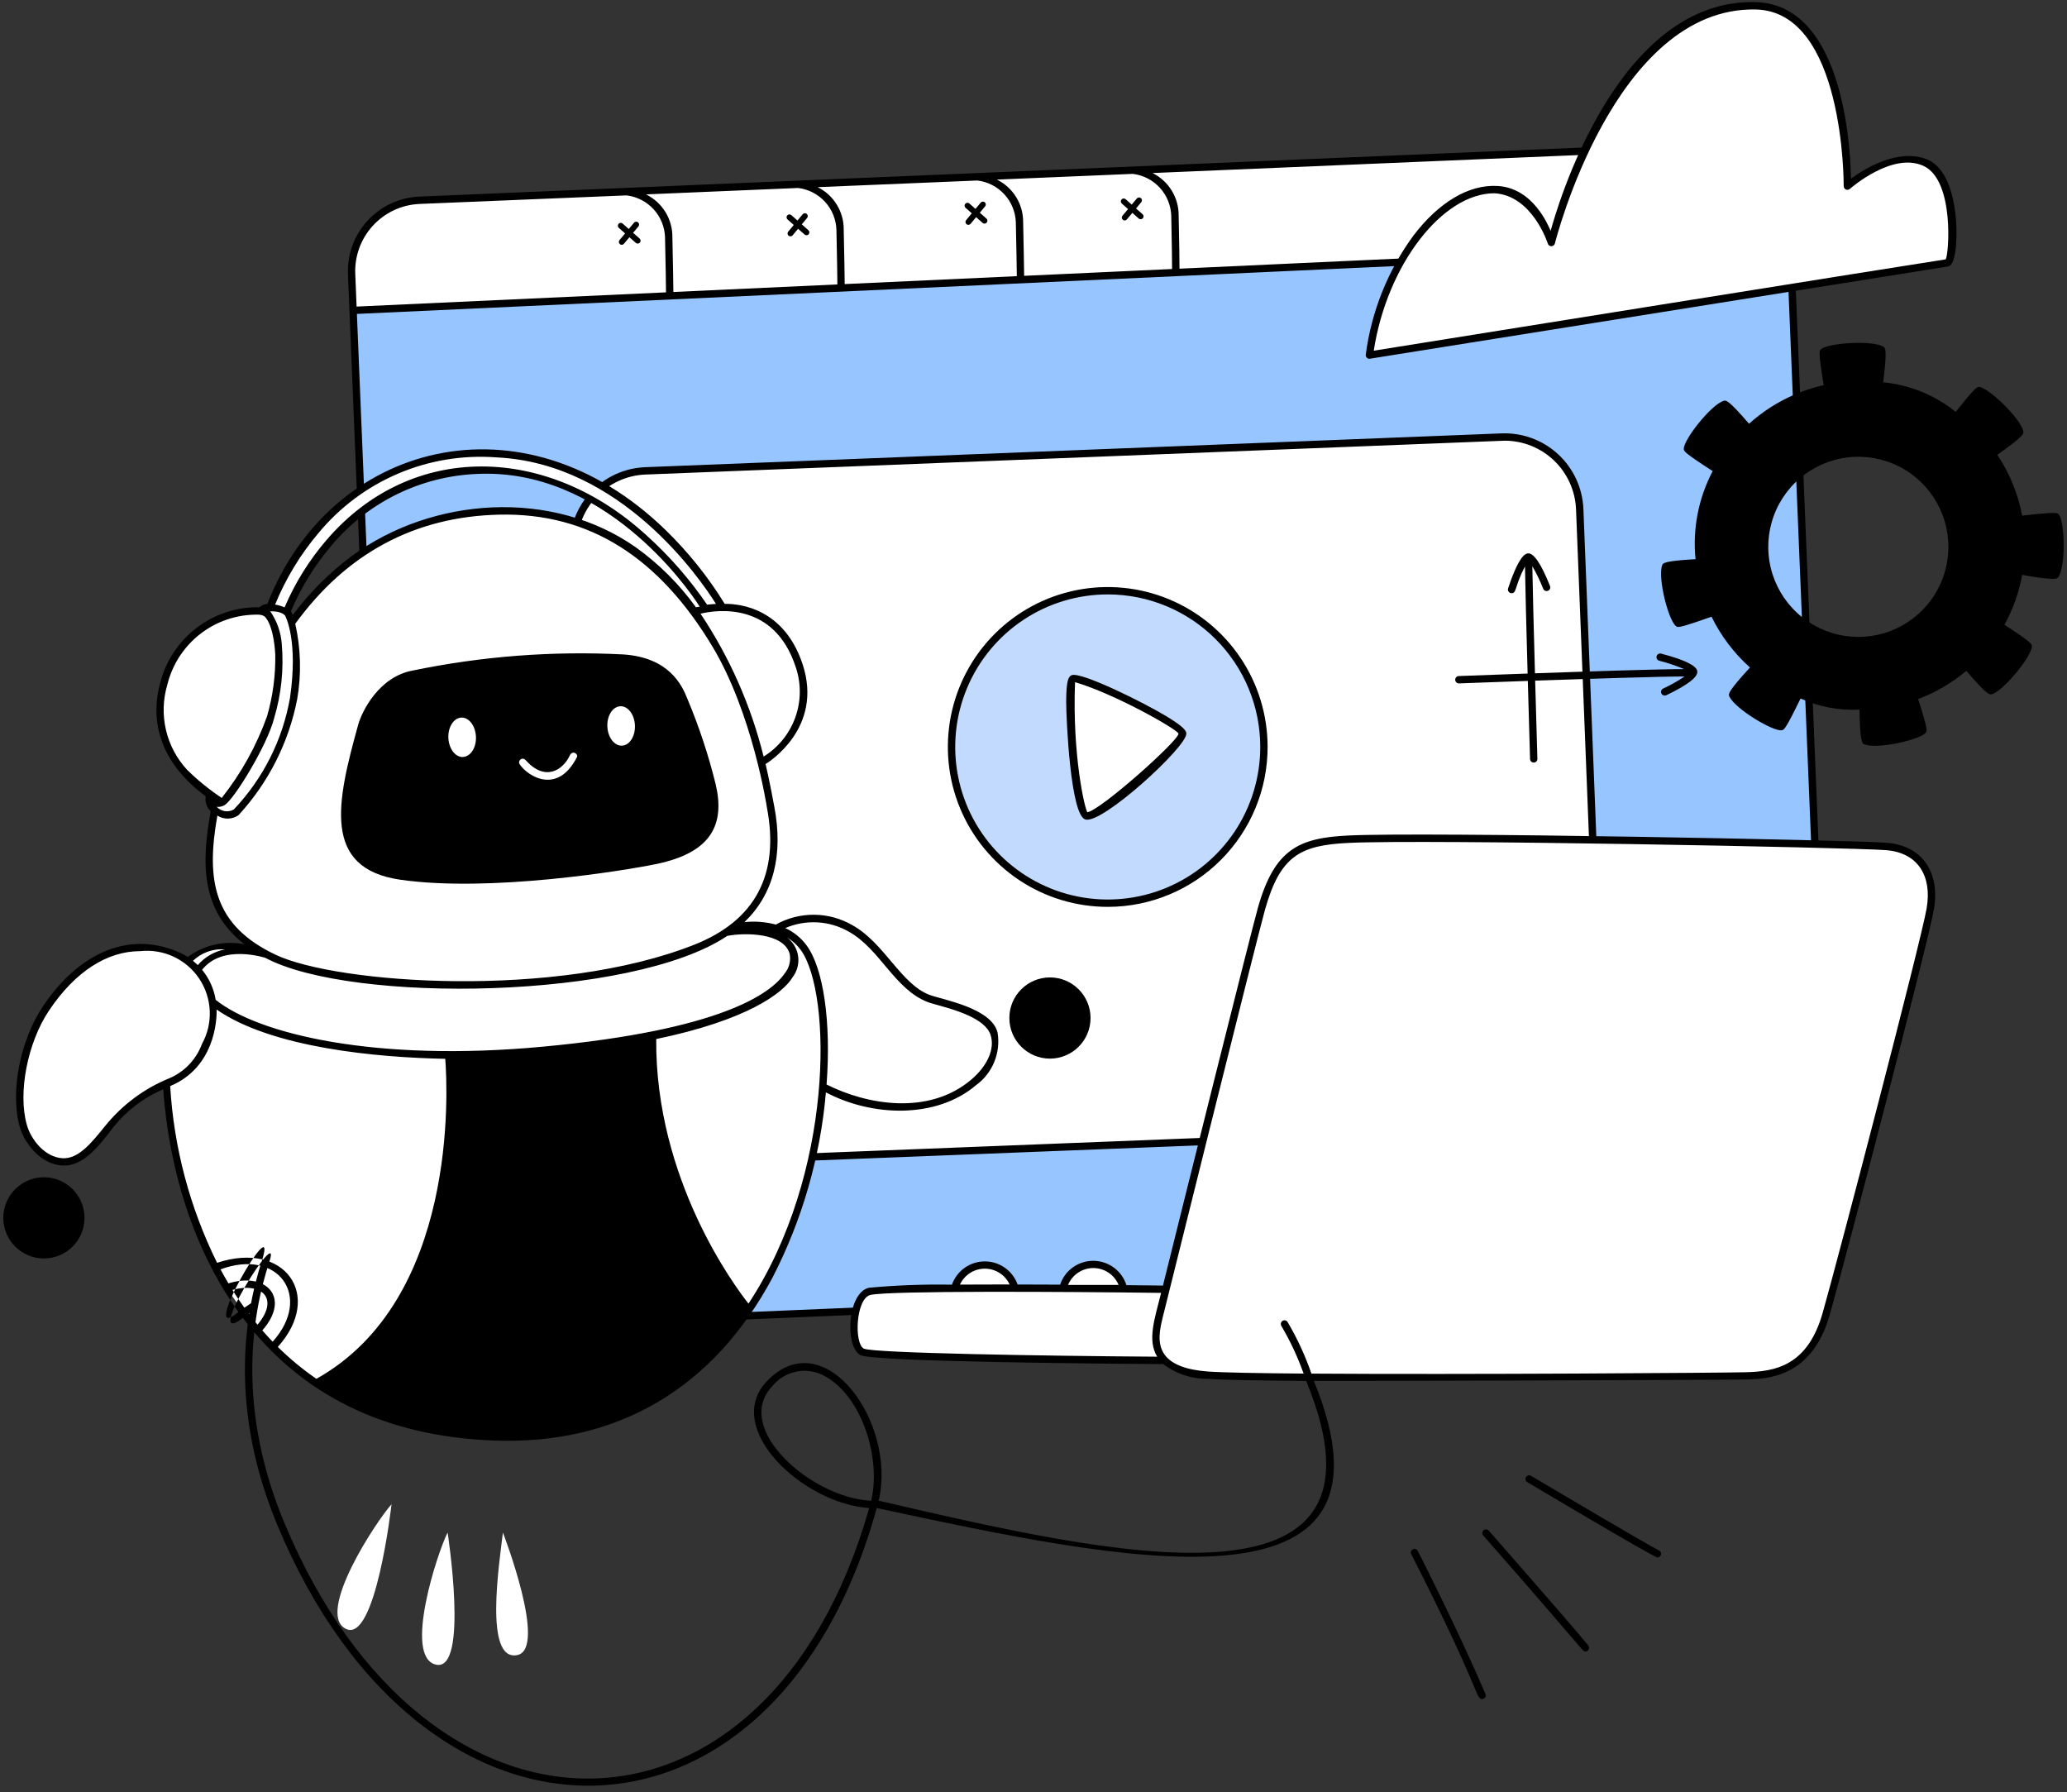
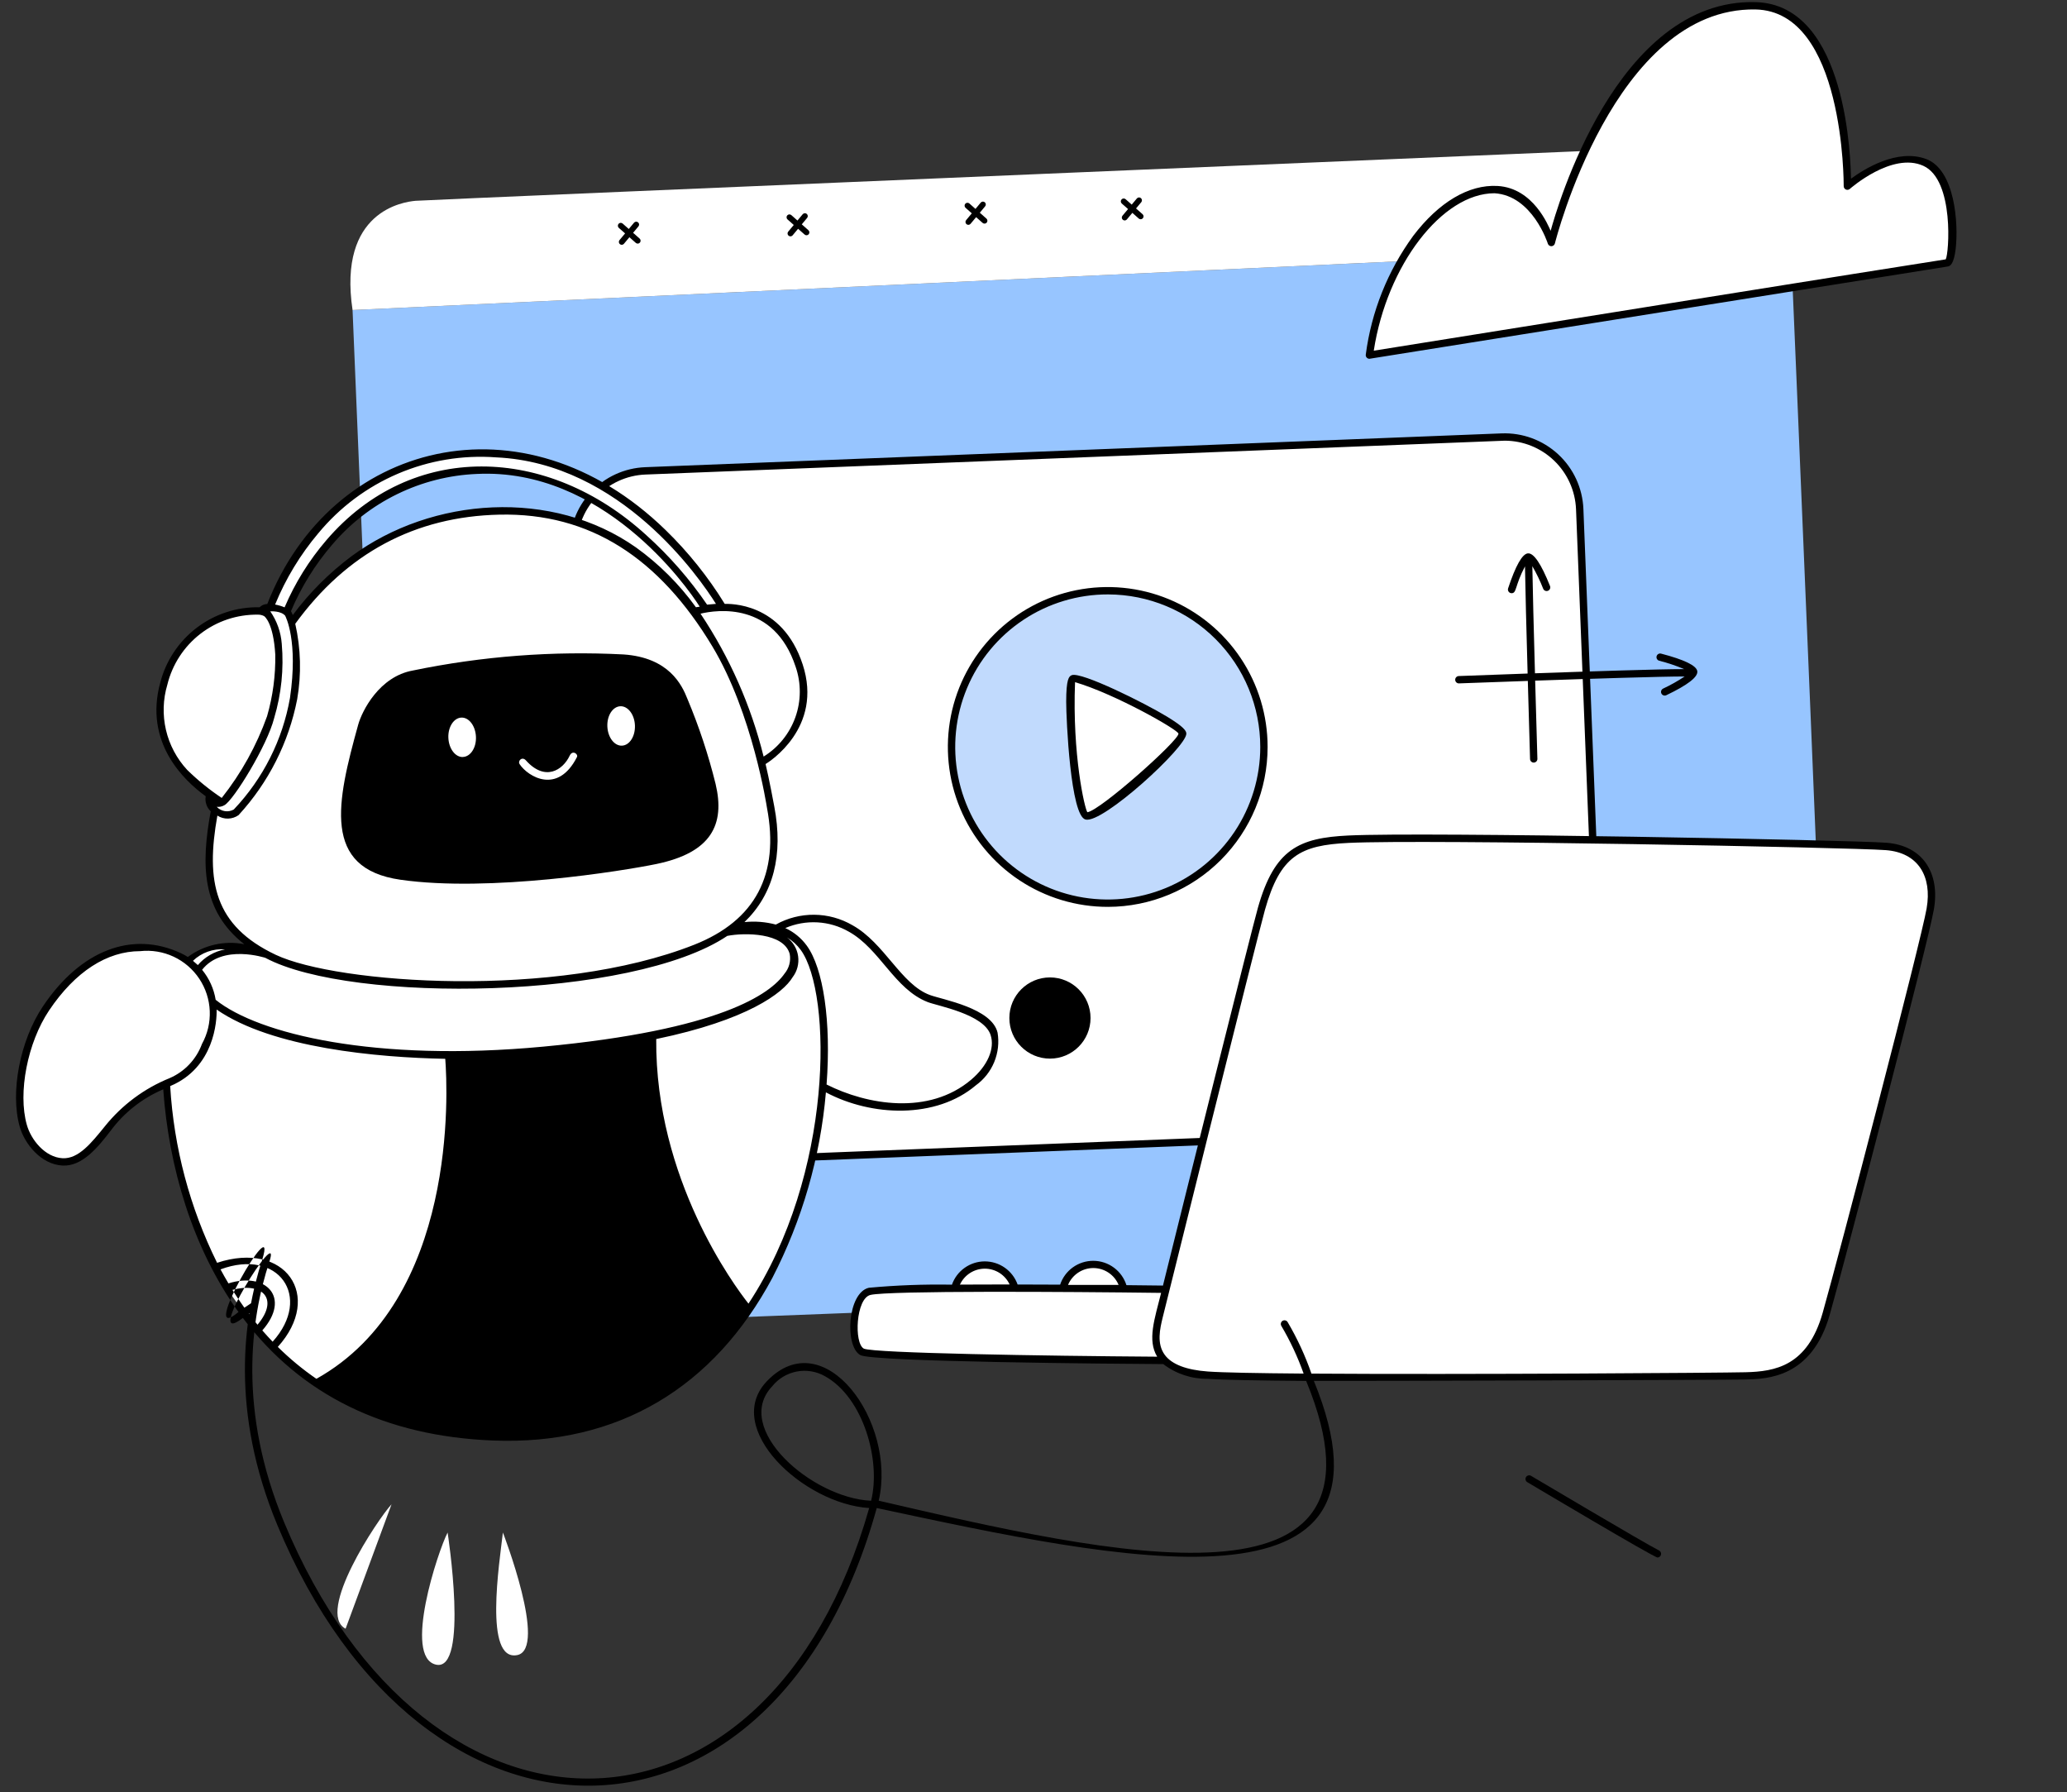
<svg xmlns="http://www.w3.org/2000/svg" width="203" height="176" viewBox="0 0 203 176" fill="none">
  <rect x="0" y="0" width="203" height="176" fill="#333333" stroke="none" />
  <path d="M175.867 23.866C175.867 23.866 179.829 116.575 179.669 118.29C179.509 120.006 179.07 124.079 172.883 124.957C166.695 125.836 46.699 130.335 45.023 130.386C43.347 130.437 38.556 129.149 38.397 123.001C38.237 116.853 34.625 30.444 34.625 30.444L175.867 23.866Z" fill="#97C5FF" />
  <path d="M34.625 30.444L175.867 23.866C175.867 23.866 176.506 14.651 168.998 14.262C168.998 14.262 41.976 19.612 40.804 19.718C39.633 19.825 33.166 20.702 34.625 30.444Z" fill="white" />
-   <path d="M180.035 117.709L176.057 20.976C176.024 20.017 175.803 19.075 175.405 18.202C175.007 17.329 174.441 16.543 173.739 15.889C173.037 15.235 172.214 14.726 171.315 14.391C170.416 14.056 169.46 13.902 168.501 13.936L41.127 19.307C39.192 19.404 37.374 20.262 36.071 21.696C34.768 23.129 34.086 25.021 34.174 26.956L38.15 123.691C38.216 125.574 39.007 127.359 40.359 128.671C41.71 129.984 43.517 130.723 45.401 130.735L173.086 125.358C175.02 125.261 176.837 124.401 178.139 122.968C179.442 121.534 180.124 119.644 180.035 117.709ZM168.533 14.657C169.397 14.627 170.258 14.766 171.068 15.069C171.878 15.371 172.621 15.831 173.252 16.42C173.885 17.01 174.394 17.718 174.752 18.505C175.111 19.292 175.31 20.142 175.339 21.006L175.445 23.636L115.837 26.382C115.837 25.691 115.816 23.707 115.756 21.17C115.765 20.303 115.528 19.451 115.074 18.712C114.621 17.973 113.968 17.376 113.192 16.991L168.533 14.657ZM66.131 28.671C66.123 27.956 66.095 25.843 66.035 23.283C66.043 22.41 65.804 21.553 65.346 20.811C64.887 20.068 64.227 19.471 63.443 19.088L78.382 18.458C79.397 18.581 80.335 19.063 81.025 19.817C81.716 20.572 82.113 21.548 82.146 22.57C82.204 25.102 82.232 27.195 82.24 27.928L66.131 28.671ZM82.958 27.895C82.949 27.138 82.921 25.06 82.862 22.553C82.871 21.688 82.636 20.837 82.184 20.098C81.732 19.36 81.081 18.763 80.306 18.377L95.989 17.725C97.005 17.846 97.945 18.327 98.638 19.081C99.331 19.836 99.731 20.813 99.765 21.837C99.823 24.286 99.851 26.321 99.862 27.117L82.958 27.895ZM100.58 27.084C100.569 26.27 100.54 24.247 100.483 21.82C100.491 20.95 100.254 20.096 99.798 19.356C99.342 18.616 98.687 18.019 97.907 17.635L111.25 17.073C112.267 17.194 113.209 17.675 113.902 18.43C114.595 19.185 114.995 20.163 115.029 21.187C115.089 23.754 115.105 25.755 115.11 26.415L100.58 27.084ZM41.153 20.028L61.534 19.186C62.552 19.306 63.493 19.788 64.186 20.543C64.88 21.299 65.28 22.277 65.313 23.302C65.374 25.891 65.402 28.021 65.409 28.706L35.022 30.103L34.892 26.923C34.812 25.179 35.426 23.475 36.6 22.183C37.773 20.891 39.411 20.116 41.154 20.028H41.153ZM173.052 124.637L45.678 130.008C44.814 130.038 43.952 129.899 43.142 129.598C42.332 129.295 41.59 128.836 40.958 128.247C40.325 127.657 39.816 126.949 39.457 126.162C39.099 125.375 38.9 124.525 38.87 123.661L35.051 30.824L175.474 24.357L179.308 117.738C179.389 119.481 178.775 121.185 177.604 122.478C176.431 123.771 174.794 124.547 173.052 124.637Z" fill="black" />
  <path d="M62.828 23.435L62.176 22.859L62.7 22.231C62.724 22.202 62.742 22.169 62.753 22.134C62.764 22.098 62.768 22.061 62.764 22.024C62.761 21.987 62.751 21.951 62.733 21.919C62.716 21.886 62.693 21.857 62.664 21.833C62.636 21.809 62.603 21.791 62.568 21.78C62.532 21.769 62.495 21.765 62.458 21.768C62.421 21.772 62.385 21.782 62.352 21.799C62.319 21.817 62.29 21.84 62.266 21.869L61.752 22.484L61.151 21.952C61.123 21.927 61.091 21.908 61.056 21.896C61.02 21.884 60.983 21.879 60.946 21.881C60.871 21.886 60.801 21.921 60.751 21.977C60.701 22.034 60.676 22.108 60.681 22.183C60.685 22.258 60.72 22.328 60.776 22.378L61.39 22.919L60.833 23.586C60.79 23.645 60.771 23.717 60.779 23.789C60.788 23.86 60.824 23.926 60.879 23.972C60.935 24.019 61.006 24.042 61.078 24.038C61.15 24.033 61.218 24.001 61.267 23.948L61.814 23.294L62.453 23.859C62.51 23.904 62.582 23.926 62.654 23.92C62.726 23.913 62.794 23.88 62.842 23.825C62.89 23.771 62.915 23.7 62.913 23.627C62.91 23.555 62.88 23.486 62.828 23.435Z" fill="black" />
  <path d="M79.394 22.605L78.742 22.029L79.266 21.4C79.314 21.343 79.337 21.268 79.331 21.194C79.324 21.119 79.288 21.05 79.23 21.002C79.173 20.954 79.099 20.931 79.024 20.938C78.95 20.944 78.881 20.98 78.832 21.038L78.318 21.654L77.718 21.122C77.661 21.072 77.587 21.047 77.512 21.052C77.437 21.057 77.367 21.092 77.318 21.148C77.268 21.205 77.243 21.278 77.248 21.353C77.253 21.428 77.287 21.498 77.344 21.548L77.956 22.09L77.4 22.757C77.357 22.815 77.338 22.887 77.347 22.959C77.356 23.03 77.391 23.096 77.446 23.142C77.501 23.188 77.572 23.212 77.644 23.208C77.716 23.204 77.784 23.172 77.834 23.12L78.38 22.465L79.019 23.03C79.047 23.055 79.079 23.074 79.114 23.086C79.15 23.098 79.187 23.103 79.224 23.101C79.261 23.099 79.297 23.089 79.331 23.073C79.364 23.056 79.394 23.033 79.419 23.005C79.443 22.977 79.462 22.945 79.474 22.91C79.486 22.875 79.491 22.837 79.489 22.8C79.487 22.763 79.477 22.727 79.461 22.694C79.445 22.66 79.422 22.63 79.394 22.605Z" fill="black" />
  <path d="M96.878 21.464L96.226 20.888L96.75 20.258C96.798 20.201 96.821 20.127 96.815 20.052C96.808 19.977 96.772 19.909 96.714 19.86C96.657 19.812 96.583 19.789 96.508 19.796C96.434 19.803 96.365 19.839 96.317 19.896L95.802 20.513L95.202 19.98C95.145 19.931 95.071 19.906 94.996 19.91C94.921 19.915 94.851 19.95 94.802 20.006C94.752 20.063 94.727 20.137 94.732 20.212C94.737 20.287 94.771 20.357 94.828 20.406L95.44 20.948L94.884 21.615C94.836 21.672 94.813 21.747 94.82 21.821C94.826 21.896 94.862 21.965 94.92 22.013C94.977 22.061 95.052 22.084 95.126 22.077C95.201 22.071 95.27 22.035 95.318 21.977L95.864 21.323L96.503 21.888C96.559 21.937 96.633 21.963 96.708 21.958C96.783 21.954 96.853 21.919 96.902 21.863C96.952 21.807 96.978 21.733 96.973 21.658C96.968 21.584 96.934 21.514 96.878 21.464Z" fill="black" />
  <path d="M112.222 21.043L111.571 20.467L112.095 19.839C112.137 19.78 112.156 19.708 112.148 19.636C112.139 19.565 112.103 19.499 112.048 19.453C111.992 19.406 111.921 19.383 111.85 19.387C111.777 19.392 111.709 19.424 111.66 19.477L111.147 20.092L110.546 19.56C110.49 19.51 110.416 19.485 110.34 19.489C110.266 19.494 110.196 19.529 110.146 19.585C110.096 19.642 110.071 19.716 110.075 19.791C110.081 19.866 110.115 19.936 110.171 19.986L110.785 20.527L110.228 21.194C110.185 21.253 110.166 21.325 110.174 21.397C110.183 21.468 110.218 21.534 110.274 21.58C110.33 21.627 110.401 21.65 110.473 21.645C110.545 21.641 110.613 21.609 110.662 21.556L111.208 20.901L111.847 21.467C111.904 21.512 111.976 21.534 112.049 21.528C112.121 21.522 112.188 21.488 112.236 21.433C112.284 21.379 112.31 21.308 112.308 21.235C112.304 21.163 112.275 21.094 112.222 21.043Z" fill="black" />
  <path d="M63.386 46.235C66.891 45.809 146.27 42.844 148.08 42.897C149.889 42.95 154.576 44.068 155.109 50.032C155.641 55.996 157.185 101.129 157.239 102.512C157.293 103.896 157.399 110.393 149.251 110.763C141.104 111.133 67.178 114.171 65.475 114.171C63.772 114.171 58.716 113.16 58.233 106.241C57.751 99.322 56.316 55.517 56.316 54.079C56.316 52.642 56.507 47.071 63.386 46.235Z" fill="white" />
  <path d="M108.782 58.006C105.749 58.006 102.784 58.906 100.262 60.591C97.74 62.276 95.775 64.671 94.614 67.473C93.453 70.275 93.149 73.359 93.741 76.334C94.333 79.309 95.793 82.041 97.938 84.186C100.083 86.331 102.815 87.792 105.791 88.383C108.765 88.975 111.849 88.671 114.652 87.511C117.454 86.35 119.849 84.384 121.534 81.862C123.218 79.34 124.118 76.375 124.118 73.342C124.118 71.328 123.722 69.334 122.951 67.473C122.18 65.613 121.05 63.922 119.626 62.498C118.202 61.074 116.512 59.944 114.652 59.173C112.791 58.403 110.796 58.006 108.782 58.006ZM106.775 80.088C104.578 75.778 105.341 66.637 105.341 66.637C112.764 68.672 116.118 72.025 116.118 72.025C113.661 75.391 110.465 78.15 106.775 80.088Z" fill="#5E9FFB" fill-opacity="0.38" />
  <path d="M108.83 89.047C105.724 89.055 102.683 88.14 100.096 86.42C97.509 84.699 95.491 82.25 94.296 79.381C93.102 76.513 92.785 73.355 93.386 70.306C93.988 67.258 95.48 64.457 97.674 62.257C99.869 60.057 102.666 58.558 105.713 57.949C108.76 57.34 111.919 57.648 114.79 58.836C117.661 60.023 120.116 62.035 121.844 64.618C123.57 67.201 124.492 70.238 124.492 73.345C124.492 77.503 122.844 81.491 119.907 84.434C116.971 87.378 112.988 89.037 108.83 89.047ZM108.83 58.367C105.866 58.359 102.966 59.231 100.497 60.873C98.029 62.514 96.103 64.85 94.963 67.587C93.823 70.323 93.521 73.337 94.095 76.245C94.668 79.153 96.092 81.826 98.185 83.925C100.279 86.023 102.948 87.454 105.855 88.035C108.761 88.616 111.775 88.322 114.515 87.189C117.254 86.056 119.595 84.136 121.243 81.672C122.89 79.207 123.77 76.31 123.77 73.345C123.771 69.379 122.198 65.575 119.397 62.767C116.596 59.959 112.796 58.377 108.83 58.367Z" fill="black" />
  <path d="M106.628 80.47C105.137 80.218 104.711 70.612 104.711 68.91C104.711 66.68 104.975 66.4 105.264 66.295C106.21 65.949 112.387 69.011 114.614 70.368C116.212 71.344 116.511 71.745 116.511 72.038C116.516 73.377 108.274 80.907 106.628 80.47ZM105.58 66.983C105.3 74.118 106.53 79.418 106.79 79.754C108.044 79.601 115.793 72.694 115.736 72.04C115.771 71.703 109.551 68.152 105.58 66.983Z" fill="black" />
  <path d="M65.766 114.512C63.77 114.509 61.853 113.734 60.415 112.351C58.977 110.967 58.128 109.081 58.047 107.088L55.951 53.903C55.91 52.888 56.07 51.875 56.421 50.922C56.772 49.969 57.307 49.094 57.997 48.349C58.686 47.603 59.516 47.001 60.438 46.576C61.361 46.151 62.358 45.913 63.373 45.874L147.477 42.555C149.525 42.477 151.52 43.215 153.026 44.606C154.531 45.997 155.422 47.928 155.506 49.976L157.602 103.161C157.642 104.175 157.483 105.188 157.132 106.141C156.781 107.093 156.246 107.967 155.557 108.713C154.868 109.458 154.04 110.061 153.117 110.486C152.195 110.911 151.198 111.151 150.184 111.19C150.184 111.19 65.869 114.512 65.766 114.512ZM147.78 43.272L63.397 46.596C62.478 46.631 61.574 46.848 60.738 47.233C59.902 47.618 59.15 48.164 58.525 48.84C57.901 49.516 57.415 50.309 57.097 51.172C56.779 52.036 56.635 52.954 56.672 53.874L58.768 107.059C58.842 108.867 59.611 110.577 60.915 111.83C62.219 113.085 63.958 113.787 65.767 113.79L150.152 110.469C151.073 110.434 151.976 110.217 152.812 109.831C153.649 109.447 154.401 108.9 155.025 108.224C155.65 107.548 156.136 106.755 156.454 105.892C156.772 105.028 156.917 104.11 156.88 103.19L154.782 50.005C154.707 48.196 153.938 46.486 152.633 45.232C151.328 43.977 149.59 43.275 147.78 43.272Z" fill="black" />
  <path d="M114.417 126.514C114.417 126.514 86.913 126.182 85.357 126.847C83.801 127.511 83.44 131.863 84.597 132.704C85.755 133.545 114.417 133.543 114.417 133.543C114.417 133.543 114.856 135.06 121.224 135.099C127.591 135.139 168.428 135.179 170.427 135.179C172.426 135.179 176.853 135.859 179.209 129.631C181.565 123.402 189.365 89.556 189.708 88.634C189.856 87.994 189.862 87.328 189.726 86.684C189.589 86.041 189.312 85.435 188.917 84.91C188.521 84.385 188.014 83.953 187.434 83.644C186.852 83.336 186.211 83.159 185.554 83.125C181.158 82.598 135.974 82.167 131.384 82.367C126.794 82.567 125.356 85.237 124.035 88.757C122.715 92.277 114.417 126.514 114.417 126.514Z" fill="white" />
  <path d="M104.384 126.521C104.404 126.527 110.385 126.607 110.385 126.607C110.218 125.956 109.857 125.373 109.349 124.933C108.842 124.493 108.213 124.218 107.545 124.146C105.283 124.013 104.384 126.521 104.384 126.521Z" fill="white" />
  <path d="M93.749 126.529H99.628C99.428 125.921 99.059 125.382 98.564 124.976C98.069 124.571 97.469 124.315 96.833 124.238C96.144 124.251 95.477 124.478 94.924 124.889C94.37 125.3 93.96 125.873 93.749 126.529Z" fill="white" />
  <path d="M21.127 79.463C21.127 79.463 18.279 88.409 24.8 93.201C24.8 93.201 20.621 92.05 18.385 94.392C18.385 94.392 10.801 88.835 4.311 99.408C-0.481 107.219 2.764 113.392 5.057 113.817C6.665 114.115 8.098 114.515 11.789 109.344C13.12 107.482 16.339 106.469 16.339 106.469C16.339 106.469 16.623 141.671 52.347 140.799C78.533 140.16 80.902 106.735 80.902 106.735C83 108.059 85.432 108.759 87.914 108.751C92.544 108.944 98.498 106.266 97.818 101.68C97.413 98.965 91.997 98.609 89.874 97.461C87.752 96.313 84.318 87.593 76.494 91.142C74.966 90.816 73.385 90.829 71.863 91.183C71.863 91.183 78.77 87.444 74.725 74.722C74.725 74.722 82.08 70.913 77.813 63.699C74.354 57.851 68.127 59.998 68.127 59.998C68.127 59.998 62.376 49.833 48.667 50.186C35.5 50.525 28.76 60.836 28.76 60.836C28.76 60.836 20.299 57.122 16.498 66.054C13.225 73.746 20.907 78.35 20.907 78.35C20.818 78.534 20.791 78.742 20.831 78.943C20.87 79.144 20.974 79.326 21.127 79.463Z" fill="white" />
  <path d="M20.708 78.788C20.75 79.024 20.846 79.246 20.987 79.439C21.128 79.632 21.312 79.791 21.523 79.903C21.735 80.014 21.969 80.076 22.208 80.084C22.447 80.092 22.684 80.046 22.903 79.948C23.921 79.661 27.056 74.992 28.419 70.308C29.493 66.948 29.399 63.323 28.152 60.023C28.152 60.023 33.971 45.443 48.281 46.091C61.206 46.677 69.189 59.618 69.189 59.618H70.865C70.865 59.618 62.335 44.571 48.647 44.389C31.692 44.156 26.529 59.505 26.529 59.505C26.529 59.505 25.987 59.841 26.128 60.162C26.128 60.162 28.897 62.066 26.873 69.591C25.358 75.233 21.832 79.641 20.708 78.788Z" fill="white" />
  <path d="M22.224 126.449L25.198 130.645C25.198 130.645 27.175 128.809 26.456 127.152C25.737 125.495 22.224 126.449 22.224 126.449Z" fill="white" />
  <path d="M156.389 110.854C158.296 110.854 159.842 109.307 159.842 107.401C159.842 105.493 158.296 103.948 156.389 103.948C154.482 103.948 152.936 105.493 152.936 107.401C152.936 109.307 154.482 110.854 156.389 110.854Z" fill="white" />
  <path d="M121.224 130.706C121.874 130.706 122.402 130.179 122.402 129.528C122.402 128.878 121.874 128.35 121.224 128.35C120.573 128.35 120.046 128.878 120.046 129.528C120.046 130.179 120.573 130.706 121.224 130.706Z" fill="white" />
  <path d="M125.974 130.885C126.624 130.885 127.152 130.358 127.152 129.707C127.152 129.057 126.624 128.529 125.974 128.529C125.323 128.529 124.796 129.057 124.796 129.707C124.796 130.358 125.323 130.885 125.974 130.885Z" fill="white" />
  <path d="M131.043 131.091C131.694 131.091 132.221 130.563 132.221 129.913C132.221 129.262 131.694 128.735 131.043 128.735C130.392 128.735 129.865 129.262 129.865 129.913C129.865 130.563 130.392 131.091 131.043 131.091Z" fill="white" />
  <path d="M185.249 82.75C181.813 82.487 140.047 81.675 132.425 82.04C127.597 82.271 125.169 83.35 123.539 89.136C122.864 91.534 116.38 117.482 114.214 126.232L110.627 126.192C110.409 125.503 109.977 124.9 109.396 124.471C108.814 124.041 108.112 123.807 107.388 123.802C106.665 123.796 105.959 124.02 105.371 124.44C104.783 124.86 104.344 125.457 104.115 126.143C102.759 126.135 101.346 126.13 99.939 126.128C99.701 125.462 99.262 124.887 98.683 124.48C98.105 124.074 97.415 123.857 96.708 123.858C96.001 123.86 95.312 124.082 94.736 124.491C94.159 124.9 93.724 125.478 93.489 126.145C90.766 126.097 88.041 126.198 85.329 126.448C83.212 126.942 82.938 132.242 84.507 133.065C85.769 133.727 109.495 133.917 114.246 133.944C115.491 134.896 117.018 135.405 118.586 135.389C120.06 135.495 123.637 135.559 128.277 135.595C138.138 159.481 108.866 152.586 86.298 147.356C88.088 139.626 80.93 129.765 75.323 135.617C70.905 140.232 78.896 147.676 85.363 148.077C75.49 182.92 42.072 183.594 27.897 149.46C23.356 138.522 24.604 129.525 26.452 123.9C27.82 119.734 19.62 132.682 23.852 129.413C29.557 136.983 37.819 141.033 48.437 141.448C60.766 141.931 70.123 136.187 75.857 125.473C78.78 119.803 80.565 113.616 81.112 107.261C85.595 109.639 91.917 109.901 95.854 106.558C96.651 105.98 97.271 105.191 97.645 104.28C98.019 103.369 98.132 102.372 97.972 101.401C97.41 98.988 92.606 98.169 91.338 97.707C88.495 96.672 86.876 92.606 83.725 90.853C82.584 90.188 81.289 89.833 79.968 89.821C78.648 89.809 77.347 90.141 76.194 90.785C75.19 90.518 74.146 90.436 73.114 90.543C75.948 87.817 76.956 83.964 76.039 79.176C76.033 79.132 75.507 76.319 75.187 75.023C75.5 74.834 80.876 71.472 78.829 65.236C76.806 59.075 71.587 59.303 71.174 59.295C69.546 56.647 67.595 54.212 65.366 52.045C51.339 38.402 32.467 43.382 26.252 59.307C25.968 59.313 25.698 59.428 25.495 59.627C23.273 59.583 21.101 60.29 19.33 61.634C17.56 62.977 16.294 64.879 15.738 67.031C14.14 72.876 18.012 76.607 20.203 78.186C20.156 78.454 20.177 78.729 20.263 78.987C20.349 79.245 20.498 79.478 20.696 79.664C19.733 84.894 19.782 89.42 23.991 92.714C23.031 92.525 22.041 92.539 21.087 92.755C20.132 92.971 19.233 93.385 18.447 93.969C18.238 93.834 18.02 93.714 17.795 93.608C12.994 91.35 7.92 93.297 4.217 98.813C1.962 102.176 0.982 107.258 1.937 110.634C2.412 112.308 4.015 114.334 6.139 114.448C8.056 114.554 9.584 112.703 10.858 111.04C12.188 109.244 13.974 107.836 16.032 106.964C16.572 114.553 18.882 122.523 23.421 128.828C19.22 132.375 27.361 118.404 25.762 123.665C23.878 129.402 22.601 138.575 27.227 149.723C41.7 184.574 76.26 183.713 86.105 148.076C109.874 153.161 138.868 159.592 129.032 135.589C132.273 135.612 169.549 135.502 171.451 135.454C173.557 135.401 177.939 135.291 179.699 129.092C181.302 123.447 189.354 92.609 189.928 89.287C190.534 85.795 188.91 83.029 185.249 82.75ZM73.508 128.006C72.136 126.269 64.342 115.788 64.447 102.027C73.362 100.179 76.907 97.519 77.843 95.956C78.066 95.664 78.228 95.33 78.32 94.975C78.413 94.619 78.434 94.248 78.382 93.885C78.33 93.521 78.207 93.171 78.019 92.855C77.83 92.54 77.582 92.264 77.286 92.046C77.821 92.362 78.284 92.784 78.648 93.287C81.727 97.532 81.894 115.302 73.508 128.006ZM83.369 91.487C86.42 93.182 87.849 97.131 91.109 98.395C92.123 98.79 96.604 99.572 97.286 101.622C97.728 102.966 96.988 104.652 95.388 106.01C91.212 109.555 85.137 108.489 81.178 106.49C81.644 100.297 80.858 95.085 79.236 92.858C78.693 92.109 77.965 91.513 77.122 91.129C78.12 90.699 79.204 90.507 80.288 90.569C81.373 90.631 82.428 90.945 83.369 91.487ZM78.137 65.465C78.692 67.075 78.684 68.825 78.113 70.429C77.542 72.032 76.442 73.394 74.994 74.29C73.757 69.289 71.661 64.541 68.798 60.258C70.376 59.88 76.018 59.045 78.137 65.465ZM31.258 52.366C33.363 49.815 36.049 47.806 39.091 46.509C42.134 45.211 45.443 44.663 48.741 44.911C60.969 45.465 68.744 56.795 70.314 59.296L69.442 59.371C67.74 56.876 65.744 54.593 63.499 52.572C53.777 43.67 40.435 43.272 32.059 53.035C30.359 55.012 28.973 57.239 27.949 59.638C27.65 59.512 27.338 59.419 27.018 59.361C28.059 56.822 29.49 54.461 31.258 52.363V52.366ZM68.717 59.571C68.669 59.582 68.384 59.618 68.348 59.628C66.718 57.368 64.734 55.387 62.471 53.761C54.242 47.96 42.449 48.77 34.518 54.619C32.328 56.257 30.385 58.202 28.751 60.395C28.707 60.26 28.649 60.131 28.577 60.009C29.58 57.637 30.945 55.435 32.624 53.482C34.385 51.406 36.556 49.718 39.001 48.523C41.445 47.327 44.111 46.651 46.83 46.537C59.157 45.931 67.376 57.441 68.717 59.567V59.571ZM28.006 60.459C28.048 60.549 29.304 62.908 28.478 68.541C27.754 72.653 25.834 76.461 22.958 79.489C22.69 79.639 22.38 79.695 22.076 79.646C21.773 79.598 21.494 79.449 21.286 79.223C21.552 79.254 21.82 79.196 22.049 79.059C22.946 78.563 26.25 73.201 26.927 70.504C27.632 68.146 27.885 65.676 27.672 63.224C27.588 62.077 27.198 60.974 26.543 60.029C26.611 60.026 27.589 59.969 28.006 60.456V60.459ZM18.38 75.594C17.357 74.489 16.639 73.137 16.298 71.67C15.957 70.204 16.004 68.674 16.435 67.231C16.92 65.248 18.064 63.488 19.679 62.239C21.294 60.989 23.285 60.325 25.327 60.354C25.535 60.349 25.74 60.396 25.925 60.49C26.01 60.528 26.855 61.212 27.035 64.275C27.069 66.321 26.797 68.362 26.229 70.328C25.192 73.228 23.688 75.938 21.775 78.351C20.56 77.54 19.423 76.616 18.38 75.594ZM21.349 80.086C21.661 80.286 22.026 80.388 22.397 80.38C22.768 80.371 23.128 80.252 23.43 80.038C26.363 76.85 28.355 72.913 29.186 68.662C29.612 66.204 29.548 63.685 28.997 61.251C34.035 54.319 40.761 50.717 49.04 50.534C57.977 50.333 64.762 54.832 69.955 63.463C73.922 70.055 75.314 79.267 75.323 79.312C76.575 85.862 74.178 90.388 68.196 92.759C54.596 98.144 33.092 96.602 27.071 93.75C21.038 90.89 20.188 86.549 21.349 80.08V80.086ZM26.08 94.064C34.547 98.573 62.102 98.176 71.439 91.89H71.468C73.14 91.571 76.993 91.571 77.559 93.678C77.621 94.017 77.607 94.365 77.519 94.698C77.431 95.03 77.27 95.339 77.049 95.603C75.674 97.582 70.765 101.141 53.337 102.773C36.881 104.317 25.377 101.544 21.181 98.173C21.004 97.09 20.544 96.073 19.848 95.226C21.863 92.655 26.065 94.058 26.08 94.058V94.064ZM22.074 93.227C21.045 93.425 20.113 93.967 19.43 94.763C19.338 94.675 19.048 94.427 18.951 94.345C19.363 93.948 19.854 93.643 20.393 93.45C20.931 93.256 21.504 93.178 22.074 93.221V93.227ZM10.3 110.594C8.991 112.205 7.72 113.817 6.137 113.729C4.427 113.633 3.048 111.929 2.633 110.442C1.743 107.302 2.703 102.374 4.818 99.222C7.383 95.398 10.516 93.396 13.764 93.396C14.888 93.272 16.023 93.459 17.048 93.937C18.072 94.415 18.945 95.165 19.572 96.106C20.198 97.047 20.554 98.142 20.6 99.271C20.647 100.401 20.382 101.52 19.835 102.509C19.561 103.254 19.138 103.935 18.593 104.511C18.048 105.089 17.391 105.548 16.663 105.863C14.172 106.869 11.982 108.499 10.3 110.594ZM16.714 106.645C21.047 104.834 21.308 100.255 21.275 99.13C26.734 102.912 37.089 103.84 43.729 103.967C43.967 107.096 44.963 127.627 31.072 135.391C29.719 134.459 28.452 133.41 27.284 132.255C31.801 127.24 28.002 121.792 21.32 123.997C18.639 118.579 17.073 112.679 16.714 106.645ZM21.655 124.643C27.333 122.53 30.744 127.329 26.776 131.745C26.431 131.386 26.093 131.016 25.762 130.637C28.608 127.401 26.117 124.86 22.436 126.019C22.164 125.564 21.904 125.104 21.655 124.641V124.643ZM22.826 126.658C25.665 125.872 27.491 127.463 25.29 130.077C24.997 129.722 24.71 129.359 24.429 128.988C24.629 128.848 24.832 128.711 25.037 128.583C25.115 128.53 25.169 128.449 25.188 128.358C25.207 128.266 25.19 128.171 25.14 128.092C25.091 128.013 25.012 127.956 24.922 127.934C24.831 127.911 24.735 127.924 24.654 127.971C24.441 128.104 24.221 128.251 24 128.408C23.557 127.79 23.211 127.269 22.826 126.656V126.658ZM85.552 147.363C79.716 147.1 71.908 140.261 75.842 136.117C76.449 135.364 77.305 134.852 78.255 134.672C79.206 134.493 80.189 134.658 81.03 135.139C84.788 137.229 86.536 143.403 85.552 147.361V147.363ZM109.857 126.166H104.892C105.097 125.676 105.442 125.258 105.884 124.964C106.324 124.67 106.844 124.512 107.375 124.512C107.905 124.512 108.425 124.67 108.866 124.964C109.308 125.258 109.653 125.676 109.857 126.166ZM99.157 126.127C97.49 126.127 95.834 126.127 94.276 126.139C94.49 125.673 94.834 125.278 95.266 125C95.697 124.723 96.199 124.575 96.713 124.573C97.226 124.572 97.729 124.718 98.162 124.992C98.595 125.268 98.94 125.661 99.157 126.127ZM84.841 132.426C83.854 131.908 84.049 127.488 85.491 127.151C87.308 126.725 104.735 126.832 114.033 126.951C113.394 129.521 112.66 131.579 113.647 133.217C102.397 133.14 85.862 132.869 84.839 132.426H84.841ZM189.22 89.174C188.647 92.484 180.607 123.267 179.006 128.905C177.515 134.154 174.32 134.67 171.435 134.743C168.995 134.804 143.727 134.983 128.796 134.878C128.188 133.118 127.405 131.425 126.46 129.821C126.411 129.739 126.333 129.678 126.24 129.655C126.146 129.632 126.048 129.645 125.966 129.693C125.883 129.742 125.824 129.822 125.8 129.915C125.776 130.008 125.789 130.107 125.838 130.189C126.716 131.677 127.45 133.246 128.029 134.875C123.533 134.839 120.077 134.776 118.637 134.672C116.501 134.518 115.071 133.967 114.389 133.033C113.574 131.92 113.926 130.452 114.184 129.38C114.184 129.38 123.442 92.141 124.232 89.336C125.73 84.021 127.689 82.994 132.458 82.766C140.07 82.402 181.768 83.213 185.197 83.476C188.395 83.714 189.755 86.059 189.218 89.174H189.22Z" fill="black" />
  <path d="M70.279 76.978C69.574 74.125 68.648 71.331 67.51 68.621C66.962 67.224 65.678 64.564 61.233 64.261C54.301 63.902 47.351 64.432 40.553 65.838C37.252 66.423 35.555 69.803 35.177 71.163C33.076 78.732 31.594 85.279 39.331 86.384C48.072 87.635 61.163 85.518 64.447 84.842C69.869 83.721 71.225 80.965 70.279 76.978ZM45.465 74.334C44.719 74.362 44.081 73.52 44.034 72.452C43.987 71.384 44.566 70.493 45.312 70.462C46.057 70.431 46.696 71.275 46.743 72.344C46.79 73.413 46.213 74.299 45.462 74.329L45.465 74.334ZM56.663 74.337C54.77 78.064 51.845 76.254 51.04 75.046C50.811 74.704 51.282 74.251 51.651 74.664C53.522 76.755 55.273 75.642 55.956 74.188C56.227 73.613 56.81 74.046 56.663 74.337ZM61.079 73.218C60.333 73.246 59.694 72.405 59.648 71.336C59.601 70.266 60.18 69.377 60.926 69.348C61.671 69.32 62.316 70.162 62.357 71.23C62.397 72.298 61.829 73.189 61.078 73.218H61.079Z" fill="black" />
-   <path d="M4.311 123.571C6.513 123.571 8.298 121.786 8.298 119.584C8.298 117.383 6.513 115.598 4.311 115.598C2.11 115.598 0.325 117.383 0.325 119.584C0.325 121.786 2.11 123.571 4.311 123.571Z" fill="black" />
  <path d="M103.116 103.948C105.317 103.948 107.102 102.163 107.102 99.962C107.102 97.76 105.317 95.975 103.116 95.975C100.914 95.975 99.129 97.76 99.129 99.962C99.129 102.163 100.914 103.948 103.116 103.948Z" fill="black" />
-   <path d="M38.452 147.711C37.055 149.228 30.986 158.37 33.941 159.927C36.895 161.484 38.452 147.711 38.452 147.711Z" fill="white" />
+   <path d="M38.452 147.711C37.055 149.228 30.986 158.37 33.941 159.927Z" fill="white" />
  <path d="M43.96 150.483C43.011 152.314 39.563 162.731 42.823 163.455C46.083 164.179 43.96 150.483 43.96 150.483Z" fill="white" />
  <path d="M49.39 150.483C49.044 153.481 47.515 163.157 50.792 162.518C53.82 161.922 49.39 150.483 49.39 150.483Z" fill="white" />
-   <path d="M145.561 166.836C144.913 166.836 145.409 165.944 138.583 152.58C138.55 152.497 138.55 152.404 138.582 152.321C138.614 152.237 138.675 152.169 138.755 152.128C138.835 152.087 138.926 152.078 139.013 152.1C139.099 152.123 139.173 152.178 139.222 152.252C139.262 152.329 143.179 160.01 145.888 166.334C145.911 166.388 145.919 166.448 145.914 166.506C145.907 166.565 145.888 166.621 145.856 166.67C145.824 166.72 145.781 166.761 145.728 166.789C145.677 166.818 145.62 166.834 145.561 166.836Z" fill="black" />
-   <path d="M155.709 162.168C155.399 162.168 155.683 162.168 145.67 150.773C145.639 150.738 145.615 150.696 145.6 150.65C145.585 150.606 145.578 150.559 145.581 150.511C145.585 150.464 145.596 150.417 145.618 150.375C145.639 150.333 145.668 150.295 145.703 150.264C145.739 150.232 145.781 150.208 145.825 150.192C145.87 150.178 145.918 150.171 145.965 150.174C146.013 150.178 146.059 150.19 146.101 150.211C146.144 150.232 146.182 150.262 146.213 150.297C146.294 150.39 154.393 159.608 155.989 161.578C156.03 161.632 156.056 161.696 156.063 161.763C156.07 161.831 156.059 161.898 156.029 161.96C156 162.02 155.956 162.073 155.898 162.109C155.842 162.146 155.776 162.166 155.709 162.168Z" fill="black" />
  <path d="M162.787 152.936C162.432 152.936 150.279 145.705 149.992 145.534C149.911 145.485 149.852 145.405 149.83 145.313C149.806 145.221 149.821 145.123 149.869 145.042C149.918 144.96 149.997 144.901 150.089 144.877C150.18 144.853 150.278 144.866 150.36 144.913C150.472 144.98 161.58 151.571 162.947 152.252C163.018 152.291 163.073 152.35 163.105 152.424C163.138 152.496 163.145 152.578 163.127 152.656C163.109 152.733 163.066 152.803 163.005 152.853C162.943 152.904 162.866 152.933 162.787 152.936Z" fill="black" />
  <path d="M134.482 34.826L191.343 25.752C191.343 25.752 192.921 16.973 188.825 15.878C184.939 14.841 181.476 18.221 181.476 18.221C181.476 18.221 182.164 1.367 172.694 0.524C163.134 -0.328 154.864 13.564 152.309 23.411C152.309 23.411 150.498 18.392 146.558 18.567C138.154 18.936 134.429 32.993 134.482 34.826Z" fill="white" />
  <path d="M134.49 35.23C134.439 35.23 134.388 35.219 134.341 35.198C134.295 35.176 134.253 35.145 134.219 35.107C134.185 35.068 134.159 35.022 134.144 34.973C134.129 34.924 134.126 34.872 134.133 34.821C134.683 30.605 136.285 26.595 138.791 23.159C141.293 19.867 144.236 18.101 147.07 18.26C150.609 18.459 152.076 22.209 152.289 22.665C152.838 20.684 158.703 -0.17 172.426 0.209C181.523 0.459 181.747 16.107 181.786 17.549C183.089 16.59 186.311 14.573 189.146 15.606C192.013 16.653 192.352 21.996 192.067 24.427C191.892 25.911 191.545 26.139 191.261 26.172L134.49 35.23ZM146.777 18.975C141.629 18.975 136.207 26.049 134.918 34.435C140.655 33.515 188.669 25.821 191.088 25.466C191.402 24.976 191.964 17.68 188.894 16.284C185.823 14.887 181.706 18.52 181.667 18.554C181.615 18.599 181.55 18.629 181.481 18.638C181.412 18.648 181.342 18.637 181.279 18.608C181.216 18.579 181.163 18.532 181.126 18.473C181.09 18.415 181.069 18.347 181.07 18.277C181.07 18.106 181.146 1.086 172.403 0.93C158.526 0.681 152.722 23.838 152.708 23.896C152.69 23.973 152.648 24.042 152.587 24.092C152.526 24.143 152.45 24.172 152.371 24.175C152.292 24.178 152.214 24.155 152.149 24.11C152.085 24.064 152.037 23.999 152.013 23.924C151.998 23.877 150.503 19.205 146.777 18.976V18.975Z" fill="black" />
  <path d="M166.69 65.902C166.605 65.353 165.412 64.774 163.135 64.181C163.042 64.157 162.944 64.17 162.861 64.219C162.779 64.267 162.719 64.346 162.695 64.439C162.67 64.531 162.684 64.629 162.732 64.712C162.781 64.794 162.86 64.854 162.953 64.879C163.789 65.091 164.608 65.366 165.402 65.701C162.964 65.701 156.178 65.922 150.749 66.112C150.635 62.003 150.518 57.538 150.491 55.596C150.902 56.305 151.258 57.044 151.556 57.808C151.591 57.897 151.66 57.968 151.749 58.006C151.837 58.044 151.936 58.045 152.025 58.01C152.114 57.974 152.185 57.905 152.223 57.817C152.261 57.729 152.262 57.63 152.227 57.541C151.359 55.363 150.629 54.282 150.053 54.336C149.502 54.387 148.848 55.544 148.11 57.775C148.093 57.829 148.088 57.887 148.098 57.943C148.107 57.999 148.129 58.052 148.163 58.098C148.196 58.144 148.24 58.181 148.29 58.208C148.34 58.234 148.396 58.248 148.453 58.249C148.971 58.249 148.757 57.535 149.769 55.613C149.797 57.581 149.913 62.038 150.027 66.136L143.251 66.383C143.158 66.39 143.072 66.431 143.01 66.5C142.948 66.568 142.913 66.658 142.916 66.751C142.917 66.843 142.954 66.931 143.02 66.997C143.085 67.063 143.172 67.102 143.265 67.104L150.047 66.861L150.267 74.546C150.275 74.638 150.316 74.725 150.386 74.787C150.455 74.849 150.545 74.882 150.638 74.879C150.731 74.876 150.819 74.838 150.884 74.772C150.95 74.706 150.987 74.617 150.988 74.524L150.768 66.835C156.243 66.645 163.102 66.425 165.451 66.424C164.773 66.876 164.06 67.276 163.321 67.621C163.239 67.665 163.177 67.738 163.148 67.826C163.119 67.914 163.125 68.01 163.164 68.094C163.205 68.178 163.275 68.243 163.361 68.276C163.448 68.31 163.545 68.308 163.63 68.273C165.751 67.263 166.784 66.464 166.69 65.902Z" fill="black" />
-   <path d="M202.177 50.495C202.036 50.351 201.936 50.248 198.595 50.633C198.193 48.497 197.364 46.464 196.156 44.657C198.806 42.794 198.757 42.578 198.704 42.334C198.413 41.026 195.227 38.016 194.362 37.994C194.165 37.994 194.019 37.994 192.071 40.443C190.03 38.798 187.553 37.788 184.944 37.539C185.358 34.272 185.168 34.161 184.944 34.033C183.784 33.37 179.406 33.687 178.813 34.319C178.675 34.465 178.575 34.574 179.105 37.82C176.376 38.431 173.851 39.736 171.773 41.609C169.716 39.223 169.504 39.285 169.268 39.361C168 39.775 165.297 43.236 165.365 44.099C165.381 44.304 165.395 44.45 168.203 46.258C166.805 48.914 166.219 51.922 166.519 54.908C163.39 55.082 163.324 55.287 163.236 55.521C162.772 56.839 163.981 61.435 164.745 61.556C164.971 61.592 165.575 61.449 168.089 60.557C169.015 62.447 170.297 64.14 171.864 65.543C169.645 67.963 169.734 68.16 169.841 68.391C170.408 69.611 174.168 71.87 175.006 71.702C175.208 71.66 175.352 71.631 176.832 68.588C178.643 69.412 180.627 69.785 182.615 69.676C182.682 72.922 182.883 73.004 183.119 73.098C184.429 73.589 188.657 72.619 189.144 71.927C189.258 71.765 189.34 71.645 188.385 68.64C190.106 67.99 191.705 67.054 193.114 65.871C194.725 67.753 195.211 68.136 195.457 68.176C196.356 68.319 199.628 64.412 199.551 63.425C199.533 63.229 199.521 63.086 196.857 61.345C197.699 59.817 198.288 58.163 198.598 56.446C198.679 56.476 199.5 56.605 199.586 56.618C201.939 56.99 202.048 56.825 202.173 56.633C202.898 55.505 202.781 51.117 202.177 50.495ZM181.143 62.433C179.413 62.163 177.804 61.387 176.516 60.201C175.229 59.016 174.321 57.475 173.91 55.775C173.498 54.074 173.6 52.289 174.204 50.646C174.807 49.003 175.884 47.576 177.298 46.546C178.712 45.515 180.402 44.927 182.149 44.857C183.898 44.786 185.629 45.236 187.122 46.149C188.615 47.062 189.803 48.397 190.537 49.986C191.27 51.575 191.516 53.346 191.243 55.074C190.878 57.388 189.608 59.463 187.715 60.843C185.821 62.222 183.458 62.794 181.143 62.433Z" fill="black" />
</svg>